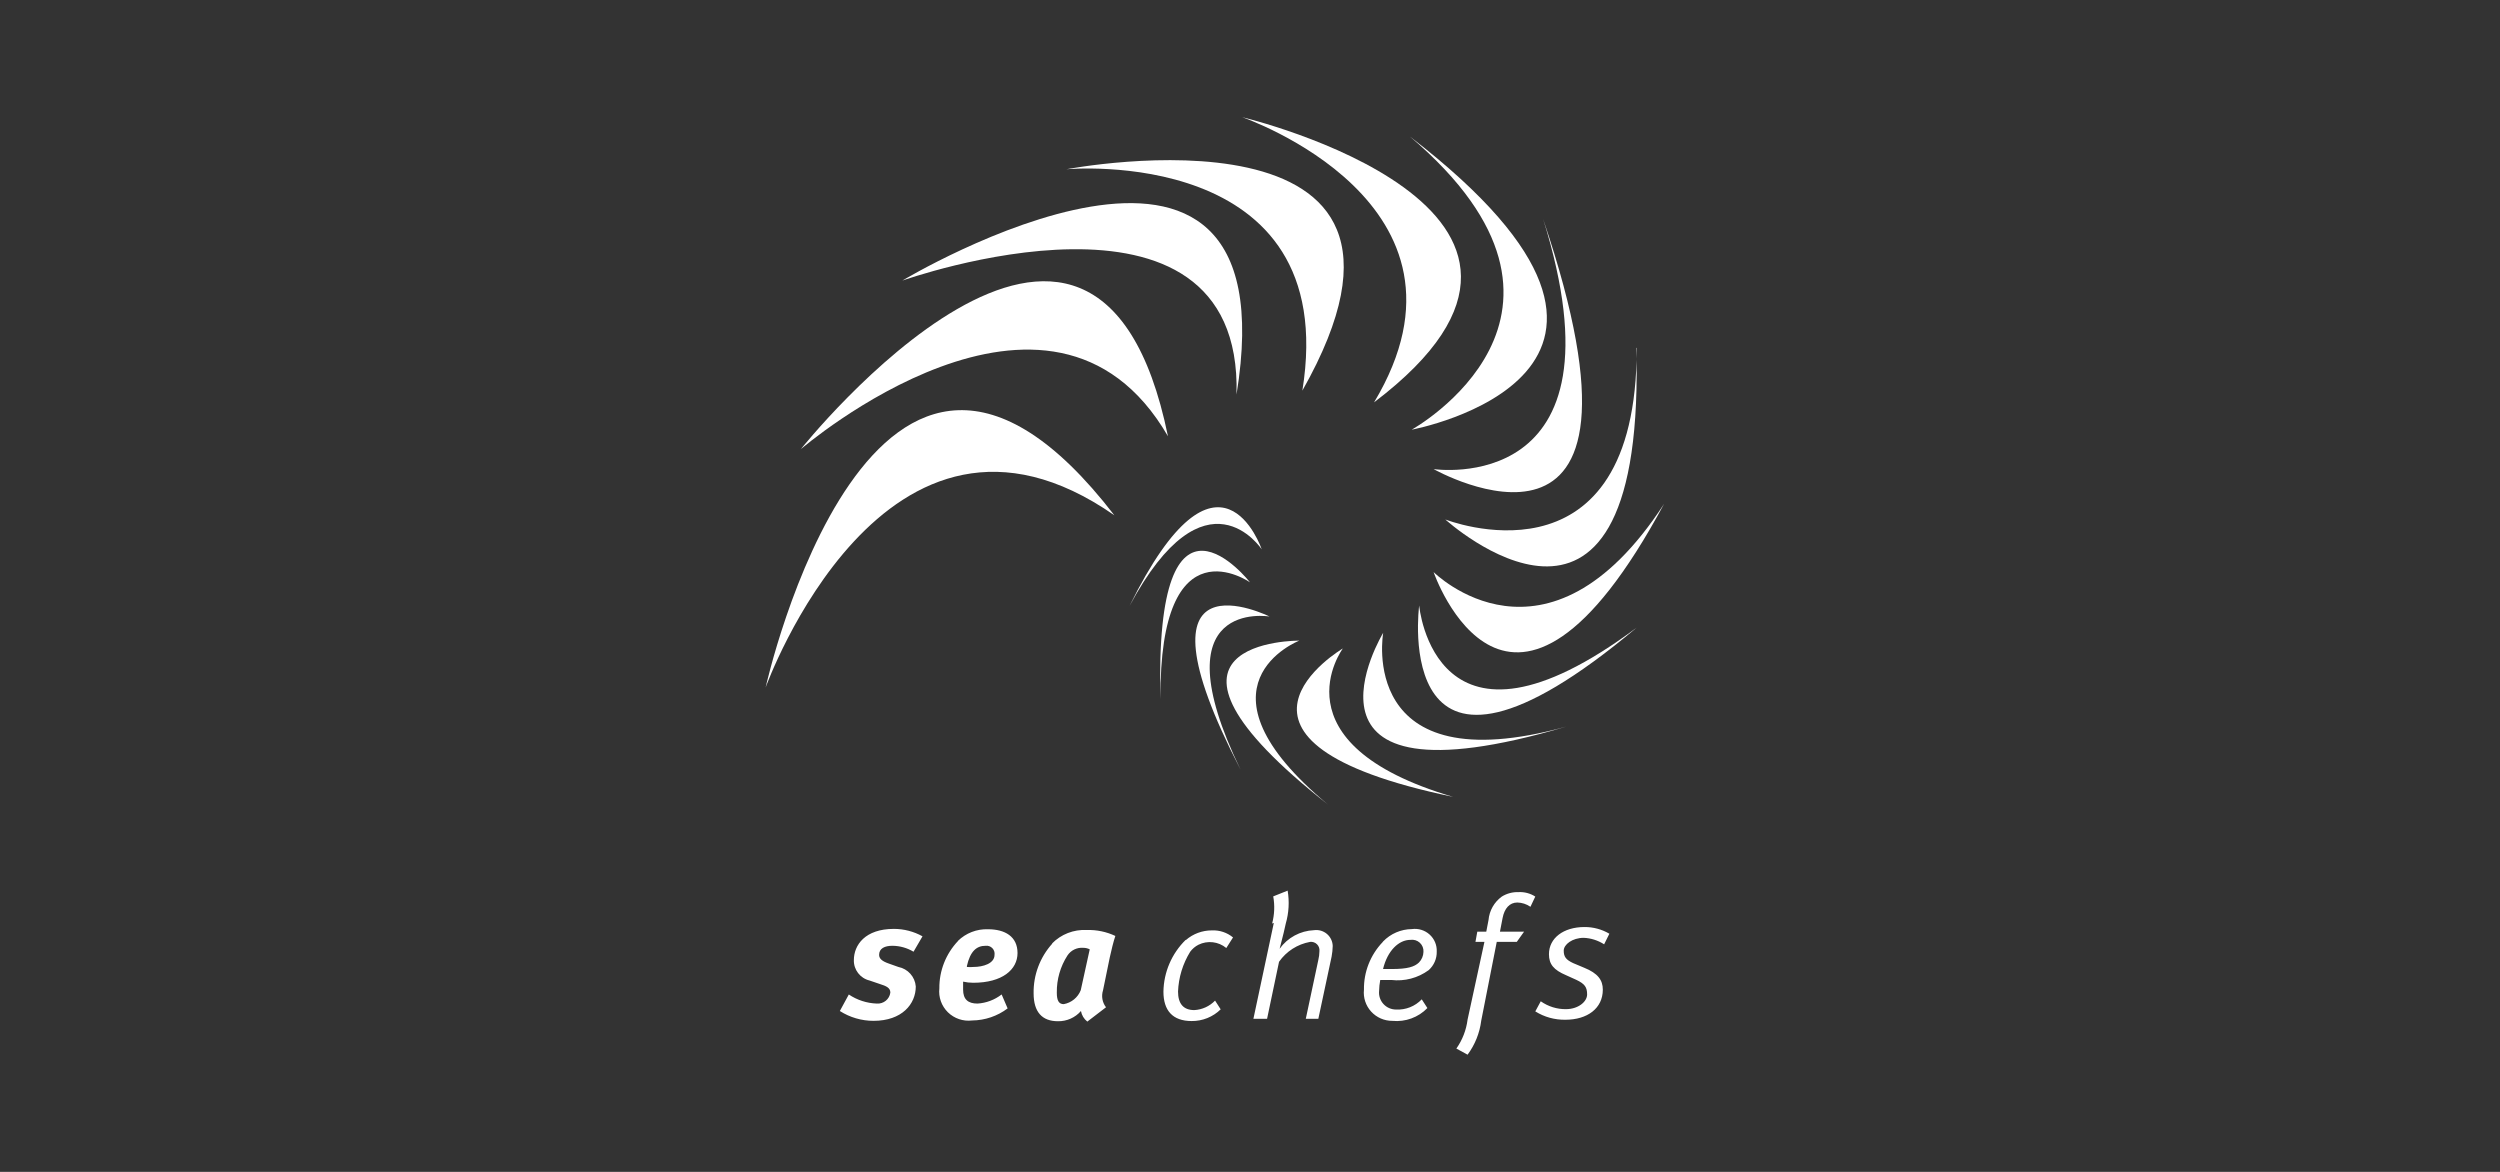
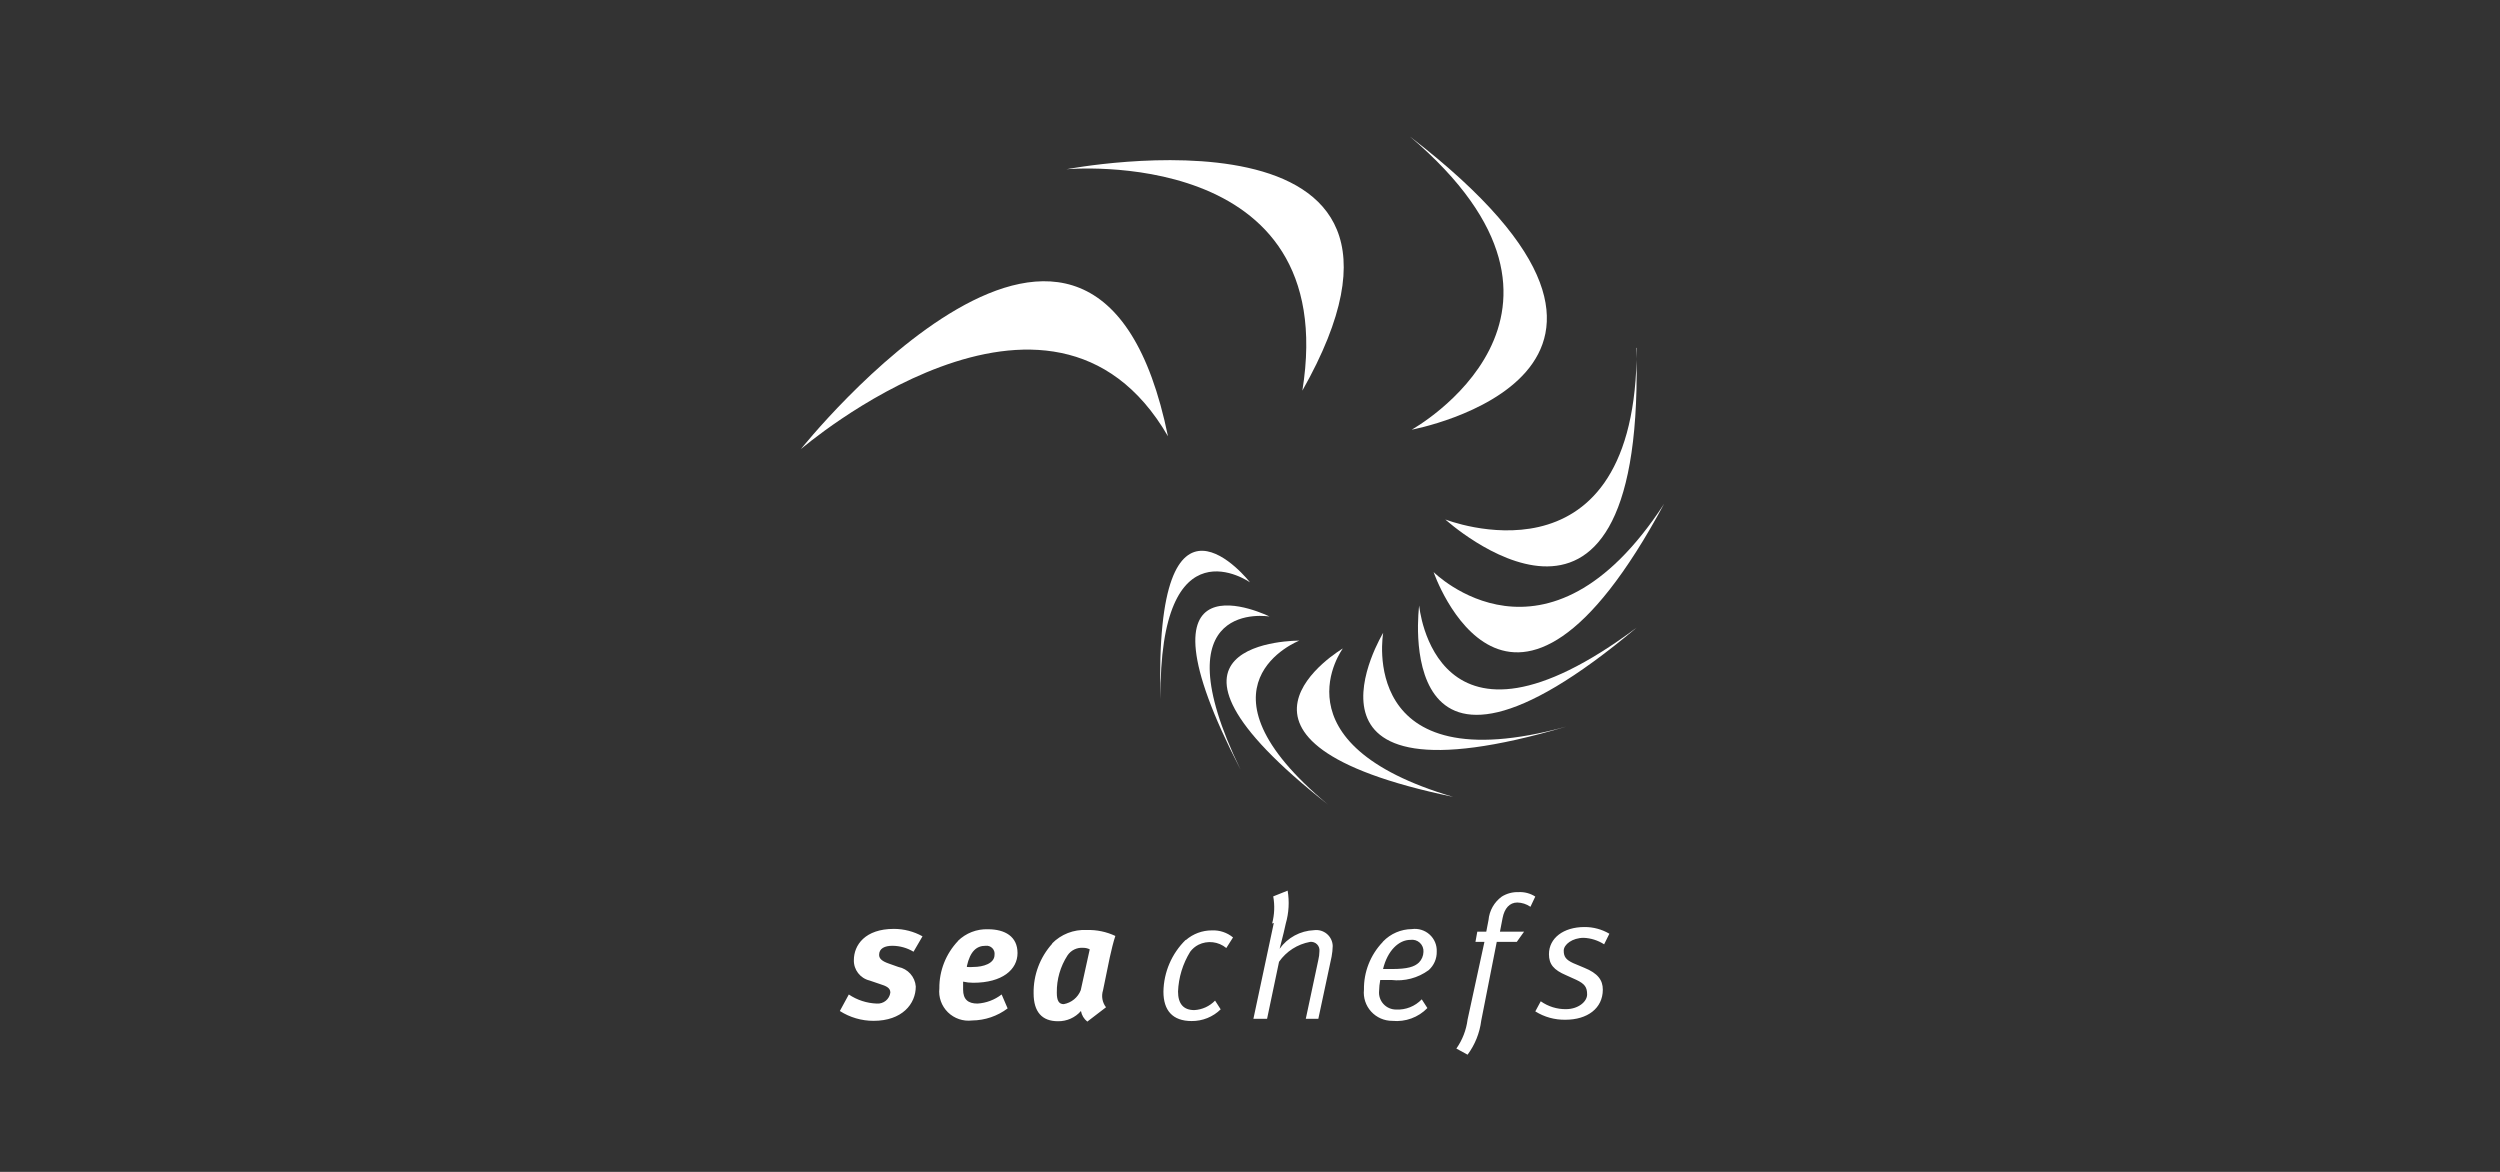
<svg xmlns="http://www.w3.org/2000/svg" width="640px" height="300px" viewBox="0 0 640 300" version="1.1">
  <rect x="0" y="0" width="640" height="300" fill="#333333" stroke="none" />
  <title>seachefs-dark</title>
  <g id="seachefs-dark" stroke="none" fill="none" fill-rule="evenodd" stroke-width="1">
    <g id="Group" transform="translate(196, 30)" fill="#FFFFFF">
      <path d="M21.298,224.585 L19,228.818 C21.569,230.457 24.563,231.335 27.615,231.335 C34.946,231.335 38.44,227.009 38.44,222.536 C38.252,220.067 36.43,218.024 33.985,217.542 L31.451,216.641 C29.819,216.067 29.053,215.405 29.053,214.451 C29.053,212.788 30.491,212.121 32.453,212.121 C34.362,212.133 36.236,212.66 37.863,213.643 L40.161,209.697 C37.923,208.453 35.401,207.798 32.836,207.795 C25.464,207.795 22.589,211.934 22.589,215.786 C22.521,218.253 24.199,220.432 26.613,221.014 L29.147,221.875 C30.974,222.442 31.929,222.917 31.929,224.105 C31.706,225.799 30.197,227.029 28.481,226.915 C25.912,226.827 23.42,226.019 21.292,224.585 L21.298,224.585 Z M49.259,210.886 C46.148,214.164 44.433,218.511 44.474,223.016 C44.223,225.283 45.029,227.539 46.662,229.142 C48.295,230.745 50.575,231.518 52.854,231.242 C56.142,231.212 59.336,230.129 61.952,228.151 L60.42,224.579 C58.643,225.958 56.489,226.772 54.239,226.915 C51.799,226.915 50.556,225.82 50.556,223.344 L50.556,221.301 C51.404,221.488 52.264,221.588 53.143,221.588 C60.609,221.588 64.486,218.21 64.486,213.977 C64.486,209.744 61.28,207.888 56.92,207.888 C54.045,207.79 51.256,208.874 49.212,210.886 L49.259,210.886 L49.259,210.886 Z M51.51,217.355 C52.376,213.456 54.05,212.121 56.301,212.121 C56.94,212.041 57.581,212.263 58.032,212.72 C58.483,213.177 58.693,213.818 58.599,214.451 C58.599,216.641 55.724,217.542 53.19,217.542 C52.647,217.592 52.1,217.592 51.557,217.542 L51.51,217.355 L51.51,217.355 Z M73.396,211.553 C70.236,215.048 68.524,219.601 68.605,224.298 C68.605,229.052 70.762,231.435 74.834,231.435 C77.091,231.473 79.249,230.515 80.726,228.818 C80.912,229.891 81.491,230.856 82.353,231.529 L87.138,227.864 C86.186,226.63 85.9,225.013 86.372,223.531 L88.098,215.118 C88.481,213.362 89.053,210.979 89.53,209.604 C87.245,208.525 84.734,208.003 82.205,208.081 C78.872,207.904 75.624,209.171 73.302,211.553 L73.396,211.553 L73.396,211.553 Z M74.545,224.105 C74.496,220.739 75.445,217.432 77.273,214.597 C78.164,213.253 79.725,212.502 81.339,212.642 C81.911,212.642 82.465,212.777 82.972,213.028 L80.673,223.49 C79.943,225.353 78.292,226.705 76.313,227.062 C75.075,227.062 74.545,226.154 74.545,224.158 L74.545,224.105 L74.545,224.105 Z M124.869,230.82 L130.096,206.278 L129.666,206.419 C130.267,204.153 130.367,201.782 129.948,199.475 L133.637,198 C134.109,200.81 133.95,203.679 133.16,206.419 L132.63,208.749 C132.512,209.299 132.229,210.376 131.97,211.377 L131.581,212.888 C133.618,210.033 136.871,208.275 140.39,208.128 C141.579,207.966 142.78,208.315 143.694,209.087 C144.607,209.86 145.146,210.982 145.175,212.174 C145.158,213.081 145.057,213.989 144.892,214.884 L141.492,230.82 L138.281,230.82 L141.492,215.739 C141.669,215.007 141.763,214.258 141.775,213.503 C141.852,212.852 141.624,212.202 141.158,211.739 C140.692,211.276 140.038,211.05 139.383,211.126 C136.159,211.711 133.3,213.542 131.433,216.219 L128.369,230.82 L124.875,230.82 L124.869,230.82 Z M101.84,223.877 C101.912,218.881 103.959,214.114 107.538,210.605 L107.585,210.652 C109.428,209.05 111.796,208.172 114.244,208.181 C116.211,208.091 118.14,208.734 119.654,209.984 L117.933,212.695 C115.934,211.031 113.132,210.702 110.797,211.858 C109.965,212.287 109.243,212.899 108.687,213.649 C106.792,216.721 105.721,220.224 105.576,223.824 C105.576,226.968 106.967,228.584 109.742,228.584 C111.76,228.474 113.661,227.605 115.057,226.154 L116.495,228.391 C114.52,230.331 111.848,231.41 109.07,231.388 C104.138,231.388 101.84,228.631 101.84,223.877 L101.84,223.877 Z M157.962,211.173 C154.825,214.453 153.105,218.825 153.172,223.35 C152.954,225.397 153.624,227.439 155.014,228.964 C156.405,230.49 158.384,231.354 160.455,231.341 C163.788,231.665 167.087,230.458 169.412,228.063 L167.968,225.826 C166.274,227.611 163.876,228.568 161.41,228.443 C160.175,228.449 158.995,227.935 158.164,227.027 C157.332,226.12 156.927,224.905 157.049,223.684 C157.067,222.747 157.167,221.804 157.344,220.873 L160.166,220.873 C163.564,221.275 166.989,220.375 169.742,218.356 C171.096,217.147 171.85,215.41 171.804,213.602 C171.878,211.951 171.209,210.352 169.978,209.24 C168.747,208.128 167.082,207.618 165.434,207.847 C162.643,207.876 159.983,209.025 158.057,211.032 L157.962,211.173 L157.962,211.173 Z M176.831,238.431 C178.381,236.224 179.365,233.677 179.701,231.008 L184.014,211.126 L181.716,211.126 L182.187,208.509 L184.486,208.509 L185.063,205.517 C185.273,203.125 186.513,200.94 188.463,199.522 C189.742,198.726 191.221,198.334 192.73,198.381 C194.25,198.299 195.758,198.697 197.031,199.522 L195.794,202.139 C194.808,201.452 193.639,201.071 192.435,201.044 C190.479,201.044 189.135,202.52 188.658,205.037 L187.986,208.509 L194.162,208.509 L192.294,211.126 L187.167,211.126 L183.195,231.294 C182.8,234.446 181.597,237.443 179.701,240 L176.831,238.431 L176.831,238.431 Z M198.434,226.33 L197.037,228.917 C199.341,230.364 202.022,231.101 204.745,231.054 C210.343,231.054 214.321,228.156 214.321,223.35 C214.321,220.926 213.083,219.164 209.536,217.735 L206.707,216.547 C204.886,215.692 204.315,214.931 204.315,213.362 C204.315,211.793 206.519,210.084 209.441,210.084 C211.298,210.166 213.095,210.739 214.656,211.746 L216,209.036 C214.073,207.9 211.871,207.307 209.63,207.32 C204.22,207.32 200.532,210.177 200.532,214.264 C200.532,216.881 201.775,218.309 204.892,219.644 L207.52,220.832 C209.724,221.875 210.302,222.735 210.302,224.585 C210.302,226.441 208.004,228.344 204.886,228.344 C202.575,228.368 200.316,227.663 198.434,226.33 L198.434,226.33 Z M158.057,218.075 C159.206,213.315 162.123,210.605 165.051,210.605 C165.932,210.472 166.825,210.745 167.478,211.347 C168.131,211.949 168.472,212.814 168.404,213.696 C168.376,214.711 167.963,215.679 167.249,216.406 C166.1,217.501 164.333,218.069 160.308,218.069 L158.057,218.069 L158.057,218.075 Z" id="Shape" />
      <path d="M223,59.149 C223,60.114 222.988,61.061 222.964,61.99 C224.237,148.632 174,102.982 174,102.982 C174,102.982 221.512,121.743 222.97,61.99 C222.955,60.993 222.933,59.996 222.904,59 L223,59.143 L223,59.149 Z" id="Path" fill-rule="nonzero" />
-       <path d="M199.018,26 C221.432,97.628 171,90.088 171,90.088 C171,90.088 232.506,124.8 199.018,26.006 L199.018,26 Z" id="Path" fill-rule="nonzero" />
      <path d="M165,5.006 C218.541,50.507 165.386,80 165.386,80 C165.386,80 243.524,65.518 165,5 L165,5.006 Z" id="Path" fill-rule="nonzero" />
-       <path d="M122,0 C122,0 186.345,22.023 155.763,73 C220.974,23.545 122,0 122,0 Z" id="Path" fill-rule="nonzero" />
      <path d="M77,13.33 C77,13.33 147.586,6.821 137.405,70 C180.77,-6.581 77,13.33 77,13.33 L77,13.33 Z" id="Path" fill-rule="nonzero" />
-       <path d="M35,41.83 C35,41.83 122.209,10.71 120.548,71 C135.135,-18.366 35,41.83 35,41.83 L35,41.83 Z" id="Path" fill-rule="nonzero" />
      <path d="M9,85 C9,85 73.013,29.892 103,81.689 C84.316,-9.503 9,85 9,85 Z" id="Path" fill-rule="nonzero" />
-       <path d="M0,146 C0,146 30.51,61.016 89.276,101.914 C27.591,21.823 0,146 0,146 Z M93.148,125.147 C112.654,88.773 127,110.629 127,110.629 C127,110.629 116.096,78.534 93.148,125.147 L93.148,125.147 Z" id="Shape" fill-rule="nonzero" />
      <path d="M101.081,149 C100.736,102.738 124,119.082 124,119.082 C124,119.082 99.411,87.568 101.081,149 Z" id="Path" fill-rule="nonzero" />
      <path d="M121.568,167 C100.209,122.938 129,127.829 129,127.829 C129,127.829 91.747,109.316 121.568,167 Z" id="Path" fill-rule="nonzero" />
      <path d="M136.631,134 C136.631,134 90.162,133.613 144,176 C107.203,145.432 136.625,134 136.625,134 L136.631,134 Z" id="Path" fill-rule="nonzero" />
      <path d="M176,174 C129.671,160.367 147.777,136 147.777,136 C147.777,136 107.467,159.753 176,174 Z" id="Path" fill-rule="nonzero" />
      <path d="M158.096,132 C158.096,132 130.187,178.109 205,156 C151.179,170.85 158.096,132 158.096,132 Z" id="Path" fill-rule="nonzero" />
      <path d="M223,130.662 C171.175,169.34 167.307,125 167.307,125 C167.307,125 159.471,184.036 223,130.662 Z" id="Path" fill-rule="nonzero" />
      <path d="M230,99 C199.852,145.354 171,116.446 171,116.446 C171,116.446 190.326,172.741 230,99 L230,99 Z" id="Path" fill-rule="nonzero" />
    </g>
  </g>
</svg>